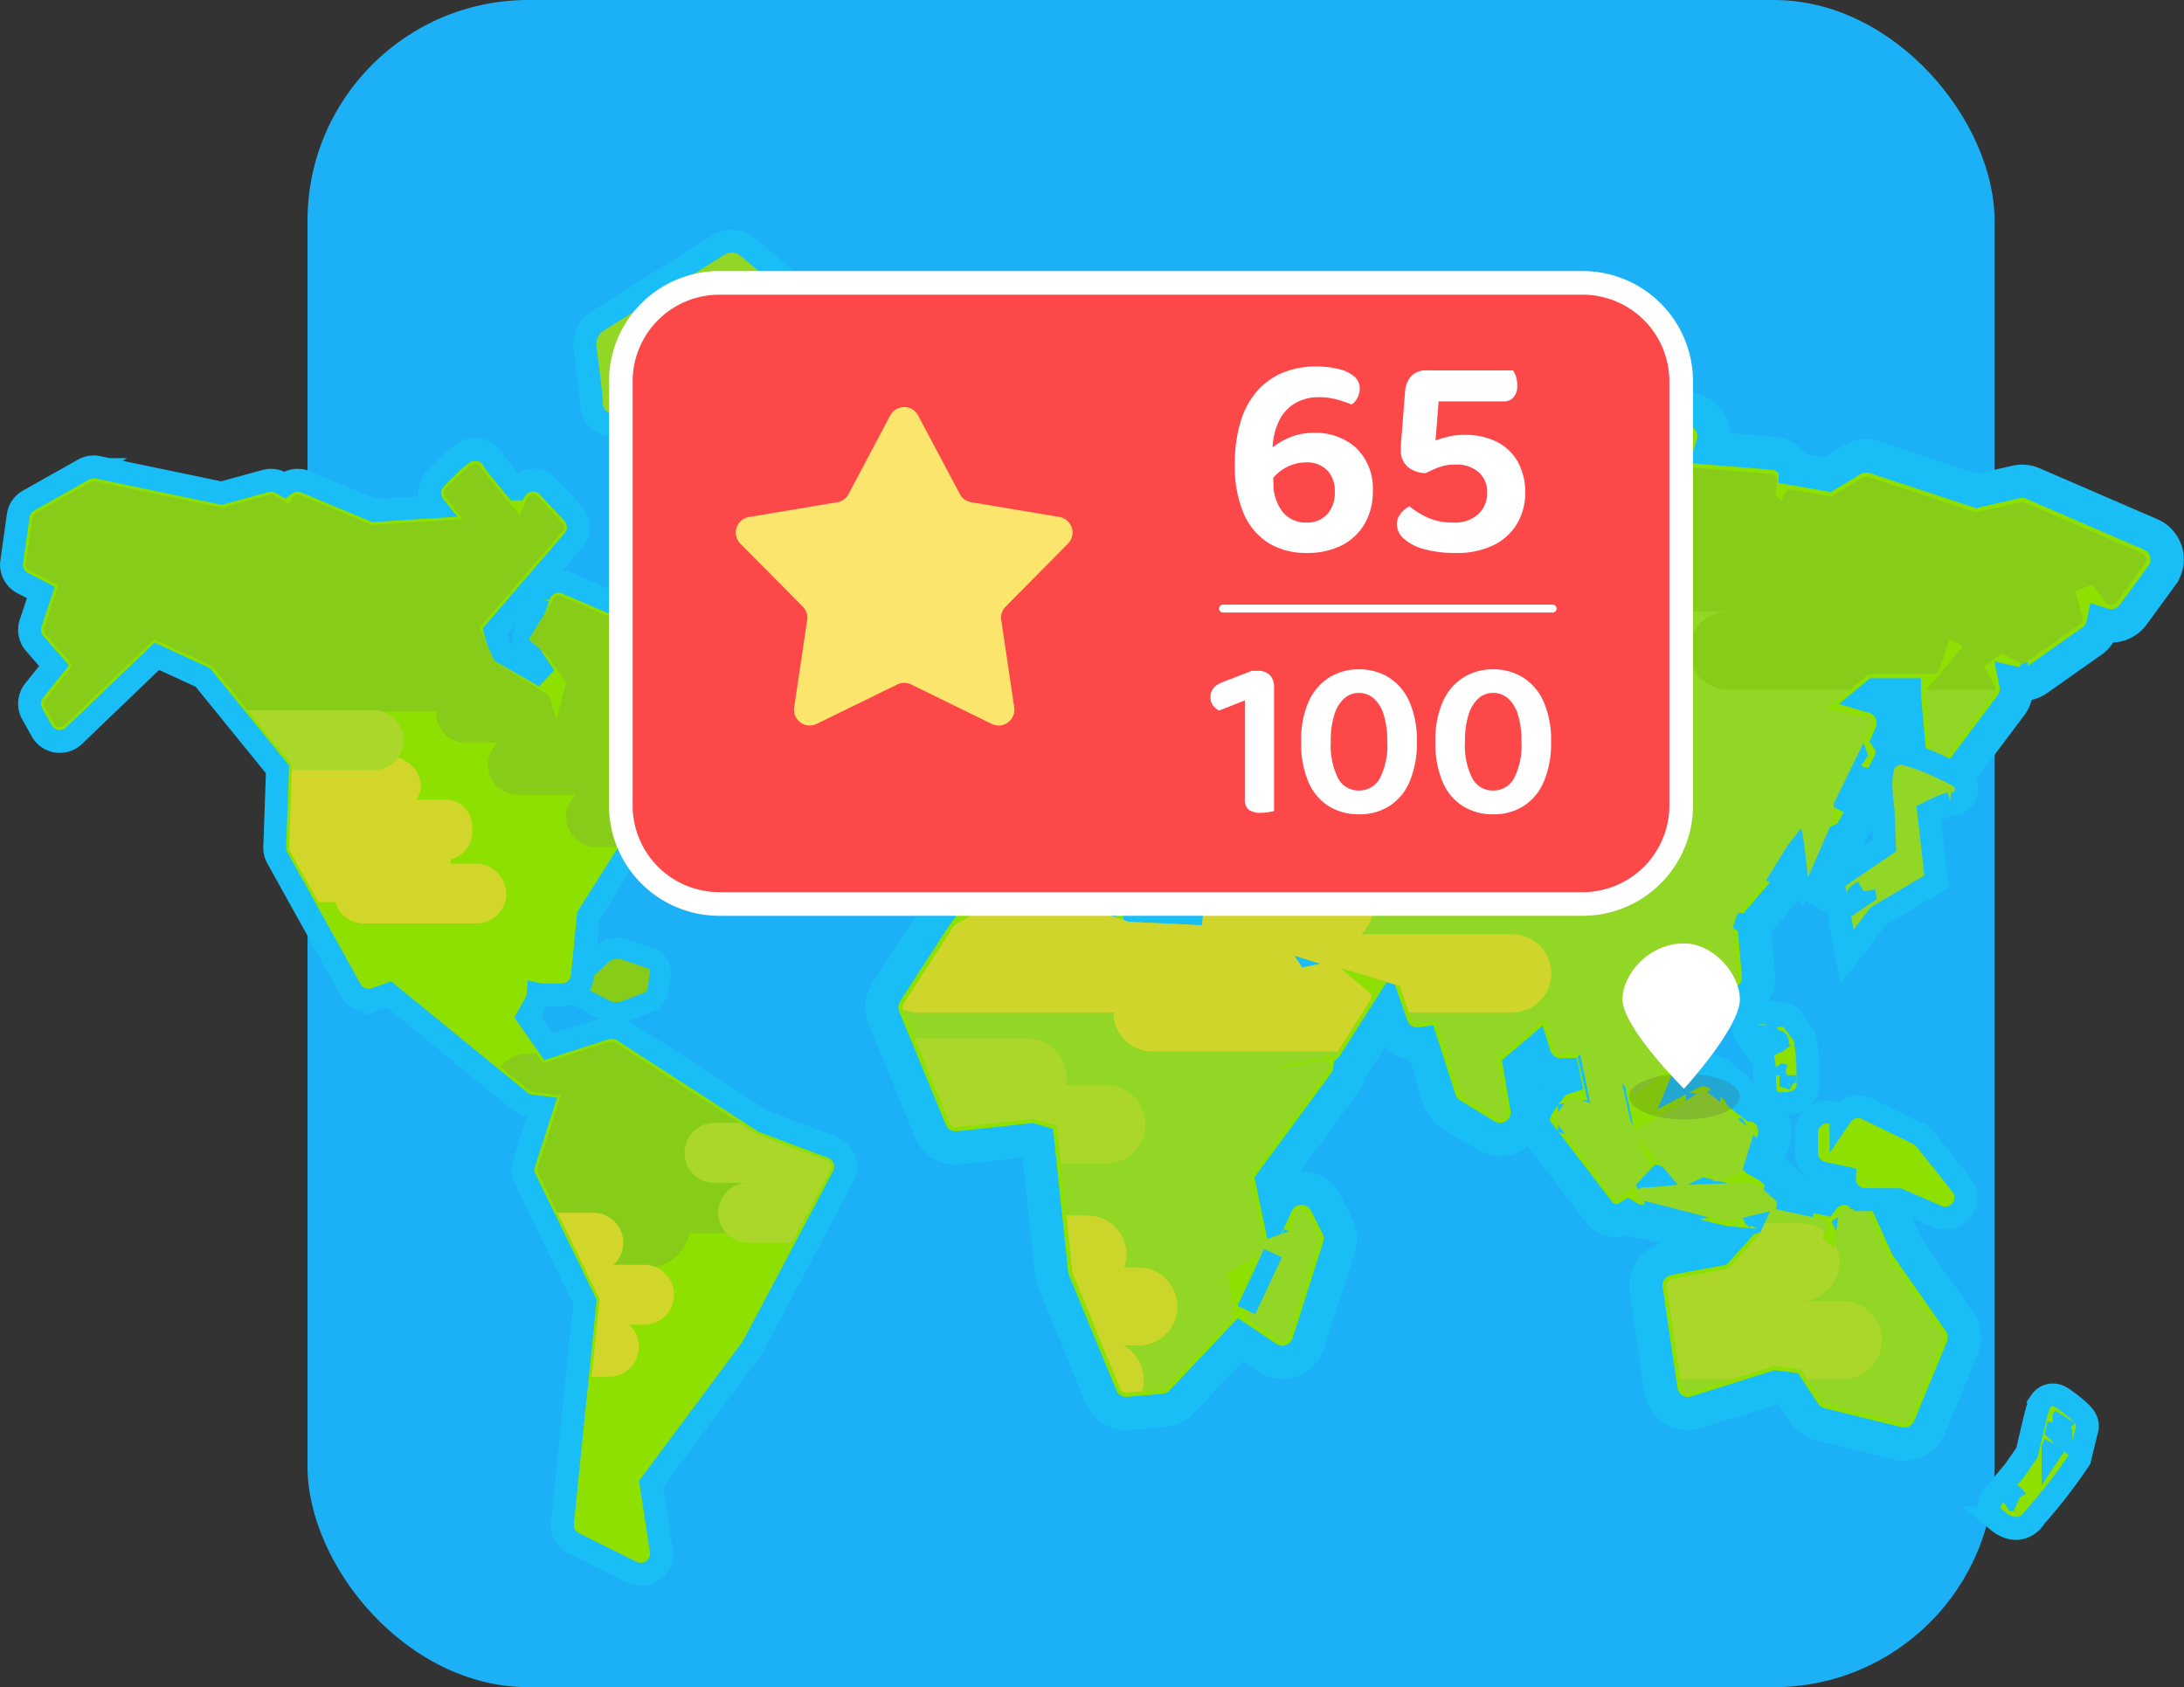
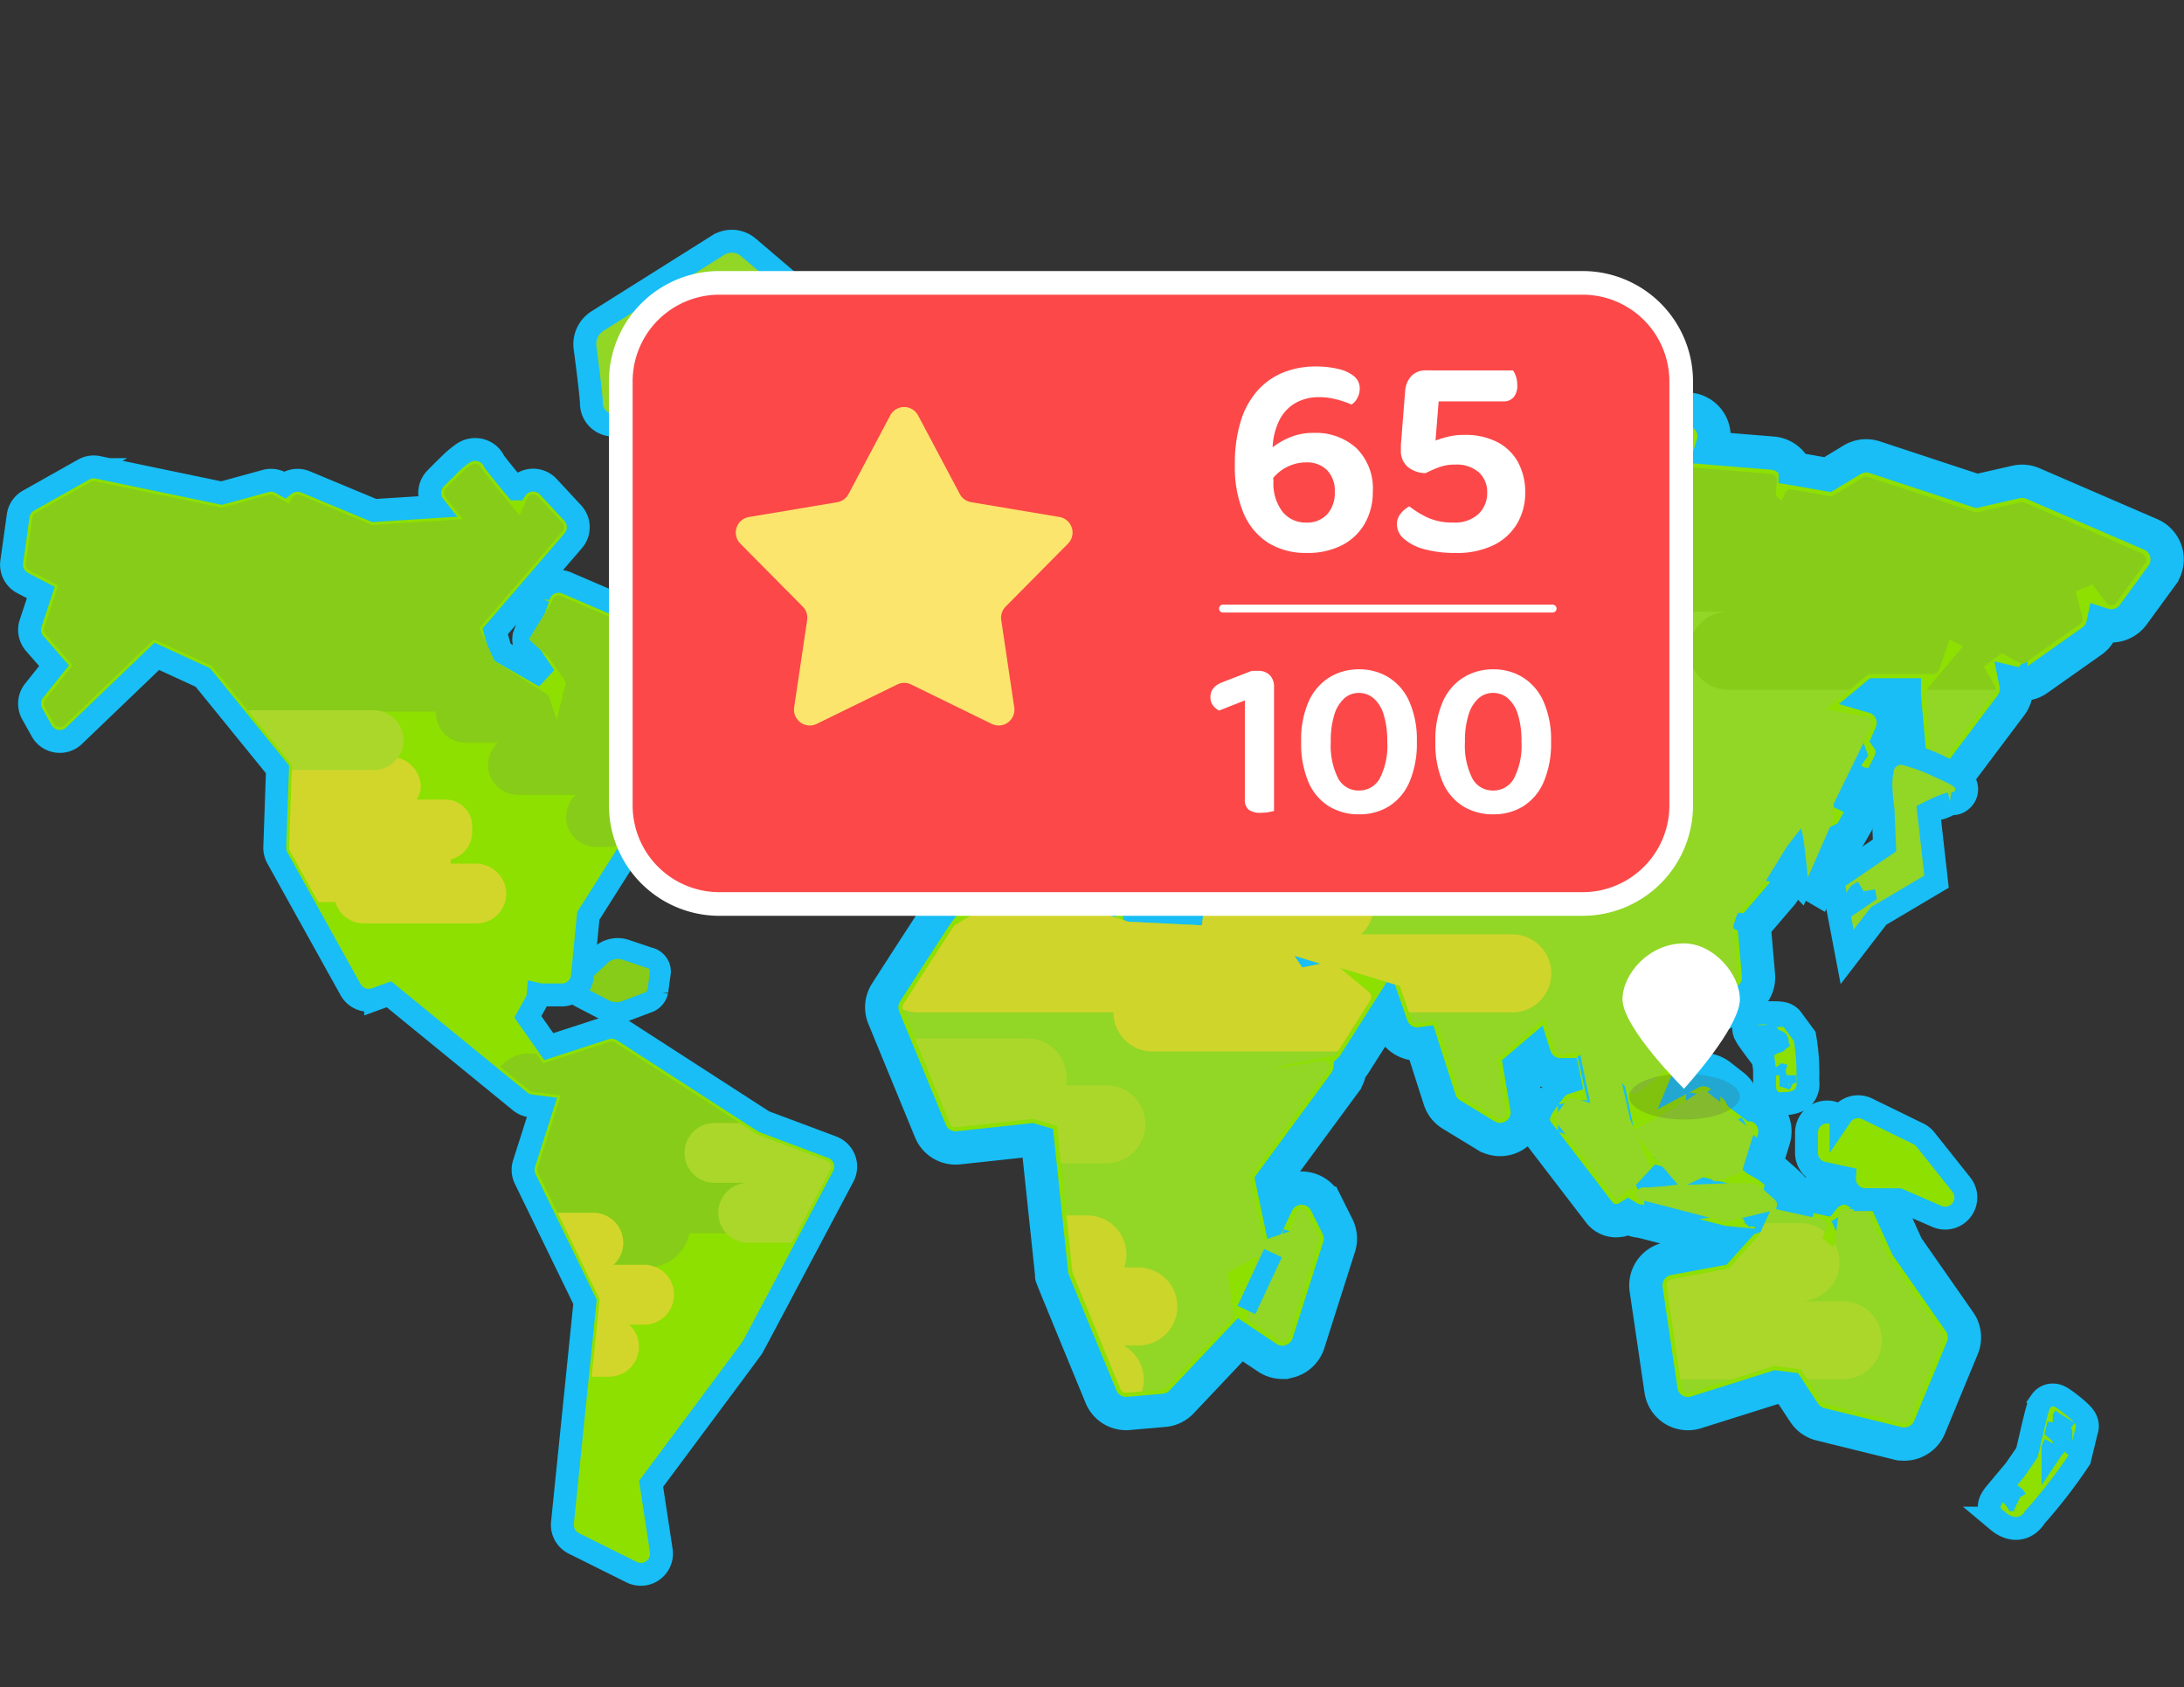
<svg xmlns="http://www.w3.org/2000/svg" width="277.034" height="214" viewBox="0 0 277.034 214">
  <rect x="0" y="0" width="277.034" height="214" fill="#333333" stroke="none" />
  <g transform="translate(1.466 -0.212)">
-     <rect width="214" height="214" rx="28" transform="translate(37.54 0.212)" fill="#1cb0f6" />
    <g transform="translate(0 30.808)">
      <path d="M550.075,237.128a3.452,3.452,0,0,1-1.384,2.1l-6.865,4.846a3.45,3.45,0,0,1-2.782.539,3.449,3.449,0,0,1-.624,2.755l-6.592,8.771a3.448,3.448,0,1,1-6.191-1.761l-.738-8.157c-.005-.056-.007-.113-.01-.169H521.3l-.288.239a3.448,3.448,0,0,1,2.2,4.7l-.33.749a2.715,2.715,0,0,1,.459,1.252,2.606,2.606,0,0,1-.04.864,3.28,3.28,0,0,1-.173.573q-.15.37-.328.724-.345.7-1.008,1.921c-.759,1.4-1.816,3.282-3.1,5.539l-.157.275c-.7,1.231-1.441,2.517-2.189,3.813l.156.1a3.435,3.435,0,0,1-.648.751q-.854,1.475-1.71,2.946l-.1.174-2.28-1.331-.193-.2-.739-.16-1.163,1.88-.095.154-.038.058a2.421,2.421,0,0,1-.228.309l-3.455,4.033.538,6.176a3.446,3.446,0,0,1-1.733,3.3l-8.034,4.558.878,1.339a3.446,3.446,0,0,1,.3,3.212,3.448,3.448,0,0,1,3.737.33l1.636,1.278a3.443,3.443,0,0,1,.988,1.231l1.6,1.215a3.449,3.449,0,0,1,2.563,4.387l-1,3.239c.075.043.155.093.242.15a16.628,16.628,0,0,1,1.517,1.246c.41.363.817.729,1.182,1.062a3.434,3.434,0,0,1,.733.951l3.683.812a3.444,3.444,0,0,1,2.684-1.285h2.288a3.449,3.449,0,0,1,3.142,2.028L525.212,316l6.682,9.566a3.448,3.448,0,0,1,.36,3.292l-4.173,10.095a3.47,3.47,0,0,1-3.5,2.107l-.258-.013-.253-.061-9.826-2.424a3.449,3.449,0,0,1-2.054-1.45l-2.021-3.066-1.536-.193-10.165,3.2a3.448,3.448,0,0,1-4.444-2.788l-1.885-12.821a3.447,3.447,0,0,1,2.783-3.892l6.327-1.171.794-.881a2.532,2.532,0,0,1-.349-.058c-.054-.011-.109-.024-.163-.038-.129-.03-.258-.061-.385-.094-.286-.071-.687-.174-1.213-.31l-1.669-.433-1.9-.494-.039-.01q-1.779-.465-3.561-.921-.677-.173-1.356-.338a3.441,3.441,0,0,1-1.571-.505,2.992,2.992,0,0,1-.284.158,2.708,2.708,0,0,1-1.168.284,2.676,2.676,0,0,1-2.2-1.067l-7.8-10.169-.03-.043a2.609,2.609,0,0,1-.364-2.478,4.17,4.17,0,0,1,.345-.792,10.818,10.818,0,0,1,.68-1.046l.178-.241c.265-.358.822-1.068.788-1.023a3.449,3.449,0,0,1,1.725-1.243l-.086-.419-.041,0a3.447,3.447,0,0,1-3.586-2.4l-.049-.156-1.819,1.55.883,5.2a3.448,3.448,0,0,1-5.193,3.524l-4.379-2.666a3.445,3.445,0,0,1-1.489-1.891l-2.278-7.1-.1.014a3.448,3.448,0,0,1-3.723-2.283l-.578-1.66-4.158,6.546a3.491,3.491,0,0,1-.559.674,3.444,3.444,0,0,1-.653,1.677l-9.188,12.478q.3,1.43.6,2.856a3.448,3.448,0,0,1,6.2-.075L453,313.481a3.455,3.455,0,0,1,.2,2.588l-3.9,12.25a3.479,3.479,0,0,1-2.633,2.319l-.321.081h-.332a3.448,3.448,0,0,1-1.913-.579l-3.435-2.289-7.449,7.883a3.448,3.448,0,0,1-2.2,1.067l-.716.063-1.575.138h-.009l-2.1.183-.153.013a2.716,2.716,0,0,1-.278.014,3.447,3.447,0,0,1-3.187-2.133c-.047-.116-.047-.116-.261-.634l-2.777-6.742-.008-.022c-.852-2.069-1.561-3.8-2.083-5.066q-.445-1.086-.886-2.174l-.061-.154c-.3-.76-.143-.345-.183-.729l-1.778-16.825-.764-.228-9.276,1a3.448,3.448,0,0,1-3.559-2.117l-5.922-14.4a3.453,3.453,0,0,1,.286-3.175l.073-.113.2-.317q1.464-2.276,2.931-4.548l.026-.039c.893-1.384,1.64-2.536,2.2-3.386.316-.487.568-.868.748-1.138.1-.15.179-.268.239-.355.04-.057.075-.108.109-.153.056-.078.1-.143.145-.2a3.446,3.446,0,0,1-1.686-3.215l.538-7.539a3.455,3.455,0,0,1,2.373-3.033q.465-.15.933-.3l.045-.014.454-.141-.066-.106a3.449,3.449,0,0,1,1.906-5.109l3.314-1.032,2.429-3.08-.213-2.689a3.444,3.444,0,0,1,.8-2.492c-.024-.079-.045-.158-.064-.238l-1.464-6.322a3.446,3.446,0,0,1,.727-3.007l12.877-18.31.176-.171a2.7,2.7,0,0,1,2.419-.742,3.339,3.339,0,0,1,.936.307,6.847,6.847,0,0,1,.941.567l.181.129c.109.078.423.306.462.335l.06.043,9.72,5.2a3.43,3.43,0,0,1,1.84-.415l4.667.259,11.266-.544,1.014-3.654a3.449,3.449,0,0,1,2.9-2.5l3.231-.4a3.448,3.448,0,0,1,3.639,2.168,3.452,3.452,0,0,1,1.9-1.968l18.6-7.769a3.45,3.45,0,0,1,4.353,1.529l.27.494H497.3a3.448,3.448,0,0,1,3.29,4.483l-.148.472,7.754.633a3.449,3.449,0,0,1,2.853,2l.043.007,4.059.717,3.111-1.885a3.452,3.452,0,0,1,2.868-.326l12.956,4.277,4.987-1.133a3.442,3.442,0,0,1,2.134.2l14.942,6.461a3.447,3.447,0,0,1,1.417,5.2l-3.636,4.982a3.456,3.456,0,0,1-3.854,1.246ZM516.334,266.7l-.492.851a3.448,3.448,0,0,1-2.757.8l-3.446-.507,2.632-1.228-.118.19-.309.5-.938,1.522,0,0-.085.139-.033-.007.9-4.151,2.581.559Zm-4.776,2.437-1.63-1.71a3.449,3.449,0,0,1,3.847-.624l.716.336-1.123,2.389-1.809-.392Zm-5.718,6.273-.722.843.625-1.948Zm5.149,33.672a3.444,3.444,0,0,1,.285,2.449c-.029.113-.054.193-.089.3-.012.039-.009.025,0,.011a2.087,2.087,0,0,0,.051-.21,2.332,2.332,0,0,0-.088-1.211l-2.5.851.569-2.578Zm4.9-51.15,2.434,1.167.8-3.693a2.456,2.456,0,0,1-.882-1.151Zm-3.213,5.024-.638,1a1.834,1.834,0,0,1,1.811-.826Zm-27.2,28.465,2.122,9.336.109.256.016.035.214.46.609.2-1.814-8.794Zm7.548,11.47c.041-.064.086-.138.141-.224a5.019,5.019,0,0,0,.2-.474,1.9,1.9,0,0,1-.852.976Zm6.267-3.605.134-.086a1.8,1.8,0,0,1-.14-.328c-.049,0-.1-.008-.145-.015l-.028.289.18.14Zm3.7,3.3.562.428.068-.405a1.88,1.88,0,0,1-.173-.238Zm-.871,1.989-.23.744,0,0a1.832,1.832,0,0,1,1.07-1.052l-.1.036C502.621,304.4,502.374,304.49,502.126,304.578Zm-8.206,3.413-.6.644a1.834,1.834,0,0,1-.236,1.861,1.759,1.759,0,0,1-.912.605.849.849,0,0,1-.188.034,1.621,1.621,0,0,1,.178.007l.055,0,1.66-.1c.954-.076,1.734-.161,2.641-.293l4.706-.684-.2-.235-1.437-.374-1.9-.494-.038-.01Q495.788,308.467,493.92,307.991Zm11.162,2.609c.186,0,.339,0,.455.009l.11.005a1.86,1.86,0,0,1-1.021-.394c.031.02.206.166.457.38Zm.916.8c.244.218.482.432.7.633a1.837,1.837,0,0,1-.518-1.9c-.013.039-.03.088-.046.14a3.215,3.215,0,0,0-.089.355A2.941,2.941,0,0,0,506,311.4Zm12.942,2.488.02-.133a1.813,1.813,0,0,1-.459-.268,1.9,1.9,0,0,1-.166.119l.128.281ZM510.088,313l.113-.241-.033.061a2.587,2.587,0,0,1-.318.452Zm-7.8-2.843-.48.113c.057-.006.186-.018.47-.041a1.786,1.786,0,0,1,.5.047l-.036-.007C502.588,310.231,502.439,310.2,502.289,310.156ZM482.54,288.841l.178.418-.132-.422Zm6.295,17.613-.311.353a1.868,1.868,0,0,1,.348-.305Zm-5.158-6.72-.12-.158a1.806,1.806,0,0,1-.429.145,2.345,2.345,0,0,1,0,.248l.3.1C483.509,299.953,483.593,299.842,483.677,299.734Zm-35.736,15.441.334.667a1.828,1.828,0,0,1-.108-1.375Zm-41.514-50.813v-.013l-.2,0Zm22.657-44.452-.009-.006-.2.367.025.025Zm-.181.385.254.26a2.694,2.694,0,0,1-.579.434Zm-.325.694c-.039.02-.076.04-.115.059l-.532,1,.045.024.078.038Zm35.411-1.047.035-.125,0-.008c-.014.035-.026.069-.041.1ZM420.334,270.95l.854-.268,1.482.507a3.44,3.44,0,0,1-.1.926l-.256,1.049-.256.148c-.1.056-.2.106-.3.153l-2.113-.515Zm2.8.4,1.47.5-1.283.742A3.437,3.437,0,0,1,423.13,271.347Zm3.466,1.182.353.12-.726-.138Zm.807.039,2.861.14.575,1.6a3.5,3.5,0,0,1-.721.174l-1.226.16A3.452,3.452,0,0,1,427.4,272.568Zm5.718.279.256.013.968,1.165-1.507,1.28Zm-9.762-5.7.058-1.068.465-.982,1.97,2.315-2.493-.265Zm-1.188.006,1.046-.6a1.834,1.834,0,0,0-.809.968l.43-1.2a1.833,1.833,0,0,0,.44,1.925Zm-.972-18.742,1.843-1.532.459.552-2.032,1.689Zm1.534-2.6.35-.134-.65.362Zm2.29-1.735,1.74-1.318-.772,3.275Zm-1.409-4.134c.015-.116.035-.23.06-.344l2.574.589-2.639-.076Zm3.275-1.425,1.332,1.252.009.021-1.148,1.222-1.925-1.809Zm-3.506,3.377.738-.842a1.831,1.831,0,0,0-.325,1.883Zm-9.94,25.058a3.47,3.47,0,0,1,.764.039l2.543.414.14.746-2.526.474-.488-2.594,2.2,1.467L414.392,270A3.445,3.445,0,0,1,413.443,266.947Zm4.007.567,2.328.379a3.439,3.439,0,0,1,.913.283l-1.123,2.389-1.435.449-1.172,0a3.438,3.438,0,0,1,.019-1.472Zm2.33-.662.507.118-1.888,1.848-.306-.314Zm29.609,11.162-.015-.021-.053.035-1.674.341.138.68-.609.405-.777,2.524,3.441,1.058.776-2.524.438-2.6a3.44,3.44,0,0,0-1.26.022Z" transform="translate(-284.793 -188.505)" fill="#8ee000" />
      <path d="M516.334,266.7c.748-1.3,1.486-2.582,2.189-3.813l.157-.275c1.286-2.257,2.343-4.141,3.1-5.539q.662-1.218,1.008-1.921.178-.355.328-.724a3.28,3.28,0,0,0,.173-.573,2.606,2.606,0,0,0,.04-.864,2.715,2.715,0,0,0-.459-1.252l.33-.749a3.448,3.448,0,0,0-2.2-4.7l.288-.239h3.594c0,.056,0,.113.01.169l.738,8.157a3.448,3.448,0,1,0,6.191,1.761l6.592-8.771a3.449,3.449,0,0,0,.624-2.755,3.45,3.45,0,0,0,2.782-.539l6.865-4.846a3.452,3.452,0,0,0,1.384-2.1,3.456,3.456,0,0,0,3.854-1.246l3.636-4.982a3.447,3.447,0,0,0-1.417-5.2l-14.942-6.461a3.442,3.442,0,0,0-2.134-.2l-4.987,1.133L521.129,215.9a3.452,3.452,0,0,0-2.868.326l-3.111,1.885-4.059-.717-.043-.007a3.449,3.449,0,0,0-2.853-2l-7.754-.633.148-.472a3.448,3.448,0,0,0-3.29-4.483h-3.434l-.27-.494a3.45,3.45,0,0,0-4.353-1.529l-18.6,7.769a3.452,3.452,0,0,0-1.9,1.968,3.448,3.448,0,0,0-3.639-2.168l-3.231.4a3.449,3.449,0,0,0-2.9,2.5l-1.014,3.654-11.266.544-4.667-.259a3.43,3.43,0,0,0-1.84.415l-9.72-5.2-.06-.043c-.039-.029-.353-.258-.462-.335l-.181-.129a6.847,6.847,0,0,0-.941-.567,3.339,3.339,0,0,0-.936-.307,2.7,2.7,0,0,0-2.419.742l-.176.171-12.877,18.31a3.446,3.446,0,0,0-.727,3.007l1.464,6.322c.019.08.04.159.064.238a3.444,3.444,0,0,0-.8,2.492l.213,2.689-2.429,3.08-3.314,1.032a3.449,3.449,0,0,0-1.906,5.109l.066.106-.454.141-.045.014q-.467.146-.933.3a3.455,3.455,0,0,0-2.373,3.033l-.538,7.539a3.446,3.446,0,0,0,1.686,3.215c-.041.054-.089.119-.145.2-.034.045-.069.1-.109.153-.06.088-.14.205-.239.355-.18.27-.432.652-.748,1.138-.555.851-1.3,2-2.2,3.386l-.026.039q-1.467,2.272-2.931,4.548l-.2.317-.073.113a3.453,3.453,0,0,0-.286,3.175l5.922,14.4a3.448,3.448,0,0,0,3.559,2.117l9.276-1,.764.228,1.778,16.825c.04.384-.114-.031.183.729l.061.154q.441,1.088.886,2.174c.522,1.271,1.231,3,2.083,5.066l.008.022,2.777,6.742c.214.518.214.518.261.634a3.447,3.447,0,0,0,3.187,2.133,2.716,2.716,0,0,0,.278-.014l.153-.013,2.1-.183h.009l1.575-.138.716-.063a3.448,3.448,0,0,0,2.2-1.067l7.449-7.883,3.435,2.289a3.448,3.448,0,0,0,1.913.579h.332l.321-.081a3.479,3.479,0,0,0,2.633-2.319l3.9-12.25a3.455,3.455,0,0,0-.2-2.588l-1.481-2.963a3.448,3.448,0,0,0-6.2.075q-.3-1.428-.6-2.856l9.188-12.478a3.444,3.444,0,0,0,.653-1.677,3.491,3.491,0,0,0,.559-.674l4.158-6.546.578,1.66a3.448,3.448,0,0,0,3.723,2.283l.1-.014,2.278,7.1a3.445,3.445,0,0,0,1.489,1.891l4.379,2.666a3.448,3.448,0,0,0,5.193-3.524l-.883-5.2,1.819-1.55.049.156a3.447,3.447,0,0,0,3.586,2.4l.041,0,.086.419a3.449,3.449,0,0,0-1.725,1.243c.034-.045-.523.665-.788,1.023l-.178.241a10.818,10.818,0,0,0-.68,1.046,4.17,4.17,0,0,0-.345.792,2.609,2.609,0,0,0,.364,2.478l.03.043,7.8,10.169a2.676,2.676,0,0,0,2.2,1.067,2.708,2.708,0,0,0,1.168-.284,2.992,2.992,0,0,0,.284-.158,3.441,3.441,0,0,0,1.571.505q.679.165,1.356.338,1.783.456,3.561.921l.039.01,1.9.494,1.669.433c.527.136.927.239,1.213.31.128.033.256.064.385.094.054.014.109.026.163.038a2.532,2.532,0,0,0,.349.058l-.794.881-6.327,1.171a3.447,3.447,0,0,0-2.783,3.892l1.885,12.821a3.448,3.448,0,0,0,4.444,2.788l10.165-3.2,1.536.193,2.021,3.066a3.449,3.449,0,0,0,2.054,1.45l9.826,2.424.253.061.258.013a3.47,3.47,0,0,0,3.5-2.107l4.173-10.095a3.448,3.448,0,0,0-.36-3.292L525.212,316l-2.425-5.361a3.449,3.449,0,0,0-3.142-2.028h-2.288a3.444,3.444,0,0,0-2.684,1.285l-3.683-.812m5.345-42.382.156.1a3.435,3.435,0,0,1-.648.751m.492-.851-.492.851m.492-.851-2.068-1.322-2.581-.559-.9,4.151.033.007m5.024-1.426q-.854,1.475-1.71,2.946l-.1.174-2.28-1.331-.193-.2m4.284-1.586a3.448,3.448,0,0,1-2.757.8l-3.446-.507,2.632-1.228-.118.19-.309.5-.938,1.522,0,0-.085.139m.739.16-.739-.16m.739.16,1.809.392,1.123-2.389-.716-.336a3.449,3.449,0,0,0-3.847.624l1.63,1.71Zm-.739-.16-1.163,1.88-.095.154-.038.058a2.421,2.421,0,0,1-.228.309l-3.455,4.033m0,0,.538,6.176a3.446,3.446,0,0,1-1.733,3.3l-8.034,4.558.878,1.339a3.446,3.446,0,0,1,.3,3.212,3.448,3.448,0,0,1,3.737.33l1.636,1.278a3.443,3.443,0,0,1,.988,1.231l1.6,1.215a3.449,3.449,0,0,1,2.563,4.387l-1,3.239c.075.043.155.093.242.15a16.628,16.628,0,0,1,1.517,1.246c.41.363.817.729,1.182,1.062a3.434,3.434,0,0,1,.733.951m-5.149-33.672-.722.843.625-1.948Zm5.149,33.672a3.444,3.444,0,0,1,.285,2.449c-.029.113-.054.193-.089.3-.012.039-.009.025,0,.011a2.087,2.087,0,0,0,.051-.21,2.332,2.332,0,0,0-.088-1.211l-2.5.851.569-2.578ZM428.9,220.294l-.025-.025.2-.367.009.006Zm0,0,.254.26a2.694,2.694,0,0,1-.579.434m.325-.694-.325.694m0,0c-.039.02-.076.04-.115.059l-.532,1,.045.024.078.038Zm87.317,36.946,2.434,1.167.8-3.693a2.456,2.456,0,0,1-.882-1.151Zm-3.213,5.024-.638,1a1.834,1.834,0,0,1,1.811-.826Zm-27.2,28.465,2.122,9.336.109.256.016.035.214.46.609.2-1.814-8.794Zm7.548,11.47c.041-.064.086-.138.141-.224a5.019,5.019,0,0,0,.2-.474,1.9,1.9,0,0,1-.852.976Zm6.267-3.605.134-.086a1.8,1.8,0,0,1-.14-.328c-.049,0-.1-.008-.145-.015l-.028.289.18.14Zm3.7,3.3.562.428.068-.405a1.88,1.88,0,0,1-.173-.238Zm-.871,1.989-.23.744,0,0a1.832,1.832,0,0,1,1.07-1.052l-.1.036C502.621,304.4,502.374,304.49,502.126,304.578Zm-8.206,3.413-.6.644a1.834,1.834,0,0,1-.236,1.861,1.759,1.759,0,0,1-.912.605.849.849,0,0,1-.188.034,1.621,1.621,0,0,1,.178.007l.055,0,1.66-.1c.954-.076,1.734-.161,2.641-.293l4.706-.684-.2-.235-1.437-.374-1.9-.494-.038-.01Q495.788,308.467,493.92,307.991Zm11.162,2.609c.186,0,.339,0,.455.009l.11.005a1.86,1.86,0,0,1-1.021-.394c.031.02.206.166.457.38Zm.916.8c.244.218.482.432.7.633a1.837,1.837,0,0,1-.518-1.9c-.013.039-.03.088-.046.14a3.215,3.215,0,0,0-.089.355A2.941,2.941,0,0,0,506,311.4Zm12.942,2.488.02-.133a1.813,1.813,0,0,1-.459-.268,1.9,1.9,0,0,1-.166.119l.128.281ZM510.088,313l.113-.241-.033.061a2.587,2.587,0,0,1-.318.452Zm-7.8-2.843-.48.113c.057-.006.186-.018.47-.041a1.786,1.786,0,0,1,.5.047l-.036-.007C502.588,310.231,502.439,310.2,502.289,310.156ZM482.54,288.841l.178.418-.132-.422Zm6.295,17.613-.311.353a1.868,1.868,0,0,1,.348-.305Zm-5.158-6.72-.12-.158a1.806,1.806,0,0,1-.429.145,2.345,2.345,0,0,1,0,.248l.3.1C483.509,299.953,483.593,299.842,483.677,299.734Zm-35.736,15.441.334.667a1.828,1.828,0,0,1-.108-1.375Zm-41.514-50.813v-.013l-.2,0Zm57.561-44.42.035-.125,0-.008c-.014.035-.026.069-.041.1ZM420.334,270.95l.854-.268,1.482.507a3.44,3.44,0,0,1-.1.926l-.256,1.049-.256.148c-.1.056-.2.106-.3.153l-2.113-.515Zm2.8.4,1.47.5-1.283.742A3.437,3.437,0,0,1,423.13,271.347Zm3.466,1.182.353.12-.726-.138Zm.807.039,2.861.14.575,1.6a3.5,3.5,0,0,1-.721.174l-1.226.16A3.452,3.452,0,0,1,427.4,272.568Zm5.718.279.256.013.968,1.165-1.507,1.28Zm-9.762-5.7.058-1.068.465-.982,1.97,2.315-2.493-.265Zm-1.188.006,1.046-.6a1.834,1.834,0,0,0-.809.968l.43-1.2a1.833,1.833,0,0,0,.44,1.925Zm-.972-18.742,1.843-1.532.459.552-2.032,1.689Zm1.534-2.6.35-.134-.65.362Zm2.29-1.735,1.74-1.318-.772,3.275Zm-1.409-4.134c.015-.116.035-.23.06-.344l2.574.589-2.639-.076Zm3.275-1.425,1.332,1.252.009.021-1.148,1.222-1.925-1.809Zm-3.506,3.377.738-.842a1.831,1.831,0,0,0-.325,1.883Zm-9.94,25.058a3.47,3.47,0,0,1,.764.039l2.543.414.14.746-2.526.474-.488-2.594,2.2,1.467L414.392,270A3.445,3.445,0,0,1,413.443,266.947Zm4.007.567,2.328.379a3.439,3.439,0,0,1,.913.283l-1.123,2.389-1.435.449-1.172,0a3.438,3.438,0,0,1,.019-1.472Zm2.33-.662.507.118-1.888,1.848-.306-.314Zm29.609,11.162-.015-.021-.053.035-1.674.341.138.68-.609.405-.777,2.524,3.441,1.058.776-2.524.438-2.6a3.44,3.44,0,0,0-1.26.022Z" transform="translate(-284.793 -188.505)" fill="none" stroke="#18bef5" stroke-width="4.222" />
      <path d="M554.571,227.6l-14.942-6.462a.818.818,0,0,0-.5-.046l-5.7,1.3-13.651-4.506a.807.807,0,0,0-.672.076l-3.962,2.4-5.037-.889a.808.808,0,0,0-.876.46l-.445.981-.753-.727.161-1.81a.81.81,0,0,0-.738-.877l-11.052-.9,1.14-3.626a.808.808,0,0,0-.771-1.051h-5l-1.022-1.868a.806.806,0,0,0-1.019-.358l-18.6,7.768a.808.808,0,0,0-.492.657l-.169,1.526-4.143.012-.558-1.667a.809.809,0,0,0-.867-.544l-3.23.4a.807.807,0,0,0-.678.585l-1.525,5.5-13.31.643-4.8-.266a.809.809,0,0,0-.847.709l-.058.487-11.8-6.312c-.3-.143-1.621-1.285-1.863-1.051l-12.828,18.241a.808.808,0,0,0-.223.762l1.465,6.322a.806.806,0,0,0,.921.614l2.24-.378.694-.143-.146,1.1a.808.808,0,0,0-.778-.1l-3.1,1.211a.809.809,0,0,0-.51.816l.294,3.721-3.575,4.535-4.1,1.275a.807.807,0,0,0-.445,1.2l2.5,4.029-3.394-.146c-.1,0-1.906.579-1.906.579a.81.81,0,0,0-.55.709l-.538,7.538a.807.807,0,0,0,.772.864l6.295.265-6.006,3.626c-.105.064-6.455,9.943-6.455,9.943a.809.809,0,0,0-.066.742l5.923,14.4a.8.8,0,0,0,.833.5l9.8-1.058,2.962.877,1.963,18.579c.009.078,6.074,14.793,6.074,14.793a.805.805,0,0,0,.746.5c.024,0,4.6-.4,4.6-.4a.808.808,0,0,0,.517-.25l8.3-8.786a.81.81,0,0,0,.211-.673l-.762-5.149,3.784-2.108-1.252,7.51a.807.807,0,0,0,.349.806l3.634,2.423a.8.8,0,0,0,.448.135c.507-.129.693-.32.769-.562l3.9-12.25a.809.809,0,0,0-.046-.607l-1.481-2.962a.808.808,0,0,0-1.5.13l-.662,2.214-3.4,1.157c-.021.006-1.709-8.078-1.709-8.078l9.887-13.429a.807.807,0,0,0-.8-1.273c-2.307.424-4.874.861-5.738.961-.151-.3,7.1-1.524,7.1-1.524a.81.81,0,0,0,.545-.364l4.253-6.7a.808.808,0,0,0-.165-1.053l-3.661-3.052c-.055-.046,7.573,2.272,7.573,2.272l1.46,4.191a.808.808,0,0,0,.871.535l2.29-.31,2.955,9.207a.806.806,0,0,0,.349.444l4.378,2.664a.808.808,0,0,0,1.216-.826l-1.135-6.682,5.992-5.1,1.248,3.953a.809.809,0,0,0,.841.562l2.38-.206,1.326,6.423-2.049-.655a.807.807,0,0,0-.9.291c-.205.28-1.8,2.21-1.6,2.494l7.783,10.142c.143.2,1.313-1.27,1.559-1.257a.8.8,0,0,0,.649-.27l1.885-2.132a.8.8,0,0,0,.138-.851l-1.475-3.47,5.1,6.033c-1.5.219-2.943.315-3.783.372-.73-.054-1.1.037-1.352.36a.808.808,0,0,0,.693,1.3c.216-.015,10.4,2.694,10.578,2.694.064,0,5.587-1.338,5.587-1.338-.054.061-1.315,2.915-1.315,2.915l-3.942,4.372-7.208,1.335a.808.808,0,0,0-.653.912l1.885,12.819a.808.808,0,0,0,1.042.653l10.712-3.372,3.315.413,2.691,4.083a.809.809,0,0,0,.482.34l9.827,2.423a.862.862,0,0,0,.939-.475l4.173-10.1a.811.811,0,0,0-.084-.771l-6.823-9.766-2.527-5.585a.81.81,0,0,0-.737-.475h-2.288a.808.808,0,0,0-.8.692l-.623,4.256-1.466-1.235.567-1.3a.808.808,0,0,0-.567-1.112l-5.823-1.283c-.04-.119.035-.246.071-.389a.811.811,0,0,0-.239-.8c-.323-.294-1.951-1.774-2.384-2.061-.308-.206-8.395.145-8.764.168l2.916-1.38a.807.807,0,0,0,.8.941c.094,0,2.847-1,2.847-1a.8.8,0,0,0,.49-.518l1.412-4.572a.808.808,0,0,0-.993-1.014l-2.953-2.245a.808.808,0,0,0-.306-.713l-1.636-1.278a.81.81,0,0,0-.932-.044l-3.038,1.944-4.673,2.544a.809.809,0,0,0-.408.56c-.012.069-.722-1.469-.722-1.469l-1.054-4.635,1,1.029a.808.808,0,0,0,1.078.074l3.954-3.1a.809.809,0,0,0,.178-1.079l-3.421-5.214.876-.866,1.365,1.095a.806.806,0,0,0,.9.073l8.337-4.73a.808.808,0,0,0,.406-.772l-.637-7.28,4.178-4.876c.026-.033,2.732-4.424,2.732-4.424l1.729-2.234c.32.046.9,6.191.9,6.191l3.282-7.479v-1.879l4.854-9.911a.808.808,0,0,0-.6-1.121l-5.206-.944,5.355-4.453H528a.81.81,0,0,0,.763-.542l1.345-3.857,1.69.886-4.611,5.494a.806.806,0,0,0-.187.592l.737,8.156a.808.808,0,0,0,1.45.413l6.594-8.773a.811.811,0,0,0,.055-.887l-1.4-2.443,2.3-1.689,2.18,1.2a.807.807,0,0,0,.856-.048l6.866-4.846a.807.807,0,0,0,.313-.871l-.888-3.281,2.154-.874,1.755,2.3a.808.808,0,0,0,1.295-.014l3.635-4.981a.812.812,0,0,0,.126-.688ZM419.8,270.2a.809.809,0,0,0,.747-.031l3.794-2.189a.807.807,0,0,0,.356-.428l.432-1.2a.808.808,0,0,0-.2-.848l-1.915-1.884,2.918.311-.361,6.637a.809.809,0,0,0,.911.846l3.1-.4a.834.834,0,0,0,.169-.041.81.81,0,0,0,.749.719l5.079.345-.313,2.717-9.366-.457-6.443-2.2.357-1.461A.8.8,0,0,0,419.8,270.2Zm6.112-28.269a.806.806,0,0,0,.144-.829l-1.093-2.76,1.155-1.228-.064,2.212a.811.811,0,0,0,.064.539L428.158,244l-4.331,3.281-2.558.978-.458-.552a.794.794,0,0,0,.149-.133l4.947-5.645Zm-12.23,23.238,2.526-.475-.36,1.868a.806.806,0,0,0,.793.961h0l2.339-.007a.808.808,0,0,0,.8-.808V265.8l.307.314-.734,3.172a.216.216,0,1,1-.2.357l-5.57-.907a.812.812,0,0,0-.547.106l-3.046,1.836Zm34.3,14.932-1-1.5,3.441,1.06a.809.809,0,0,0-.3.005Z" transform="translate(-284.263 -187.975)" fill="#92d626" />
      <path d="M487.194,291.89h4.54a4.932,4.932,0,0,1,3.114,1.1l-.35.8,1.466,1.235.09-.612a4.954,4.954,0,0,1-4.319,7.377h5.281a4.951,4.951,0,1,1,0,9.9h-4.433l-.851-1.291-3.315-.413L483,311.7h-6.49l-1.736-11.8a.808.808,0,0,1,.653-.912l7.208-1.335,3.942-4.372s.3-.679.614-1.383Z" transform="translate(-264.822 -167.334)" fill="#abd72a" />
      <path d="M414.568,230.818l8.92-12.684c.241-.235,1.559.908,1.863,1.051l11.8,6.312.058-.485a.809.809,0,0,1,.847-.711l4.8.266,13.31-.643,1.525-5.494a.805.805,0,0,1,.678-.585l3.23-.4a.809.809,0,0,1,.867.544l.558,1.667,4.143-.013.169-1.526a.808.808,0,0,1,.492-.657l18.6-7.768a.807.807,0,0,1,1.02.358l1.022,1.869h5a.806.806,0,0,1,.771,1.05l-1.14,3.626,11.052.9a.808.808,0,0,1,.738.877l-.161,1.81.753.727.445-.981a.808.808,0,0,1,.876-.46l5.037.889,3.962-2.4a.807.807,0,0,1,.672-.076l13.651,4.506,5.706-1.3a.8.8,0,0,1,.5.046l14.942,6.462.459.528a.814.814,0,0,1-.126.689l-3.635,4.981a.808.808,0,0,1-1.295.014l-1.754-2.3-2.155.874.888,3.281a.806.806,0,0,1-.314.871l-6.865,4.846a.8.8,0,0,1-.855.048l-2.18-1.2-2.3,1.689,1.4,2.443a.817.817,0,0,1,.1.5h-8.754l.005-.006,4.611-5.493-1.69-.886-1.345,3.857a.81.81,0,0,1-.763.542h-8.188l-2.389,1.986H498.637a4.951,4.951,0,0,1,0-9.9H471.906a4.951,4.951,0,0,1-2.973-8.913H448.05a3.549,3.549,0,0,1,1.94,3.53c.374,2.006-1.416,3.7-4,4.338.084.135-.055.423,0,.62h4.8c3.1.074,5.6,2.009,5.6,4.338,0,2.4-2.5,4.338-5.6,4.338h-20.8c-2.836,0-4.979-1.318-5.6-3.1h-1.451l-.125-.254a.811.811,0,0,1-.064-.539l.064-2.212-1.155,1.228.7,1.776H411.6c-.159,0-.318-.006-.475-.018l-.685-2.962a.81.81,0,0,1,.223-.761l3.564-5.066c.235-.163.357-.343.573-.49Z" transform="translate(-280.969 -187.975)" fill="#86cc18" />
      <path d="M407.687,252.93a4.917,4.917,0,0,1,2.5-.675h1.734a4.954,4.954,0,0,1,4.537-6.931h13.864a4.958,4.958,0,0,1-4.836-6.008l2.363-1.79-.537-1.085a4.924,4.924,0,0,1,3.01-1.021H488.09a4.952,4.952,0,0,1,0,9.9H474.226a4.951,4.951,0,0,1,0,9.9h-1.735a4.952,4.952,0,0,1-4.536,6.931H425.364l.256-4.7-2.918-.311,1.915,1.884a.808.808,0,0,1,.2.848l-.432,1.2a.816.816,0,0,1-.357.428l-1.133.652h-3.7l.583-2.518-.306-.314v.907a.807.807,0,0,1-.8.807l-2.339.008h0a.808.808,0,0,1-.793-.961l.36-1.866-2.526.474-2.317,3.464h-.864a4.953,4.953,0,0,1-4.287-7.427l2.987.129-1.2-1.929Zm-9.154,29.693h14.293a4.957,4.957,0,0,1,4.854,5.942h5.05a4.951,4.951,0,1,1,0,9.9h-5.67l-.5-4.768-2.962-.877-9.8,1.058a.8.8,0,0,1-.833-.5Z" transform="translate(-283.951 -181.503)" fill="#abd72a" />
      <path d="M413.9,291.1h2.663a4.955,4.955,0,0,1,4.67,6.6h1.931a4.952,4.952,0,0,1,0,9.9h-2.01a4.96,4.96,0,0,1,2.333,5.822c-1.038.091-2,.174-2.007.174a.805.805,0,0,1-.746-.5s-6.066-14.716-6.074-14.793L413.9,291.1Z" transform="translate(-280.095 -167.532)" fill="#cbd52a" />
      <path d="M404.1,251.253h26.2a4.954,4.954,0,0,1,4.906,5.612h16.877a4.952,4.952,0,0,1,3.369,8.583h19.075a4.951,4.951,0,1,1,0,9.9H461.525l-1.171-3.362s-7.628-2.318-7.573-2.272l3.661,3.053a.8.8,0,0,1,.165,1.052l-4.1,6.463c-.136.011-.274.018-.413.018H428.983a4.951,4.951,0,0,1-4.95-4.952H399.28a4.938,4.938,0,0,1-1.953-.4.806.806,0,0,1,.088-.684s6.35-9.88,6.455-9.944l6.006-3.626-6.295-.265a.809.809,0,0,1-.772-.864l.539-7.538a.807.807,0,0,1,.549-.709l.205-.066Zm15.693,8.5a.8.8,0,0,1,.014.432l-.357,1.461,6.444,2.2,9.366.457.313-2.717-5.079-.345a.81.81,0,0,1-.749-.719.833.833,0,0,1-.169.041l-3.1.4a.807.807,0,0,1-.911-.846l.361-6.637-2.918-.311,1.915,1.884a.808.808,0,0,1,.2.848l-.431,1.2a.816.816,0,0,1-.357.428l-3.794,2.188A.808.808,0,0,1,419.8,259.752Zm-6.118-5.031-3.686,5.51,3.046-1.836a.813.813,0,0,1,.547-.106l5.57.907a.789.789,0,0,1,.214.066.808.808,0,0,1-.016-.423l.736-3.172-.306-.314v.907a.807.807,0,0,1-.8.807l-2.339.007h0a.808.808,0,0,1-.793-.961l.36-1.866-2.526.474Zm34.3,14.932,2.147-.438a.81.81,0,0,1,.3-.005l-3.441-1.06Z" transform="translate(-284.264 -177.53)" fill="#d0d52b" />
      <path d="M486.171,272.091a1.746,1.746,0,0,1,.035.292l-.006-.148-.029-.144Zm-.35,1.475h0l.447.608c.171,0,.323.006.442.013.076,0,.125.009.12.008a1.337,1.337,0,0,1-.275-.08,1.672,1.672,0,0,1-.479-.289,1.827,1.827,0,0,1-.253-.26ZM486.875,275l.263.359-.328-.777c.023.139.045.279.065.419Zm.811,3.536c.027-.017.055-.034.084-.049a.653.653,0,0,1,.124-.054,1.828,1.828,0,0,1-.305.019h-.453A1.809,1.809,0,0,1,487.685,278.539Zm-2.462-.809-.168-1.206-.1-.129-.822-1.092-.056-.078q-.422-.559-.824-1.132-.169-.24-.321-.49c-.056-.093-.108-.189-.155-.285a1.827,1.827,0,0,1-.2-.789h.036A1.558,1.558,0,0,1,483,271.29a1.846,1.846,0,0,1,.537-.439,1.819,1.819,0,0,1,.427-.168,2.3,2.3,0,0,1,.314-.059c.123-.016.269-.029.443-.04.356-.02.715-.032,1.073-.038.419-.006.807,0,1.109.015a4.62,4.62,0,0,1,.533.054,2.053,2.053,0,0,1,.458.125,1.809,1.809,0,0,1,.528.315,1.892,1.892,0,0,1,.379.435l1.521,2.068.071.428a26.522,26.522,0,0,1,.321,5.069l0,.144a2.468,2.468,0,0,1-.009.834c-.251,1.421-1.456,2.053-3.111,2.053h-.453a1.807,1.807,0,0,1-1.333-.573,1.849,1.849,0,0,1-.353-.52,2.271,2.271,0,0,1-.164-.518,3.772,3.772,0,0,1-.061-.692Zm31.663,54.3a1.774,1.774,0,0,1,.232.3h.014a.611.611,0,0,1,.206.039,1.182,1.182,0,0,1-.215-.154l-.228-.191,0,0Zm5.924-8.121v0a1.377,1.377,0,0,1-.179-.353,1.742,1.742,0,0,1-.094-.817l-.184.759c.163.138.3.263.4.362Zm.429-1.963.029-.036.054-.085C523.3,321.861,523.269,321.9,523.24,321.941Zm-1.419,3.749-.075.314.251-.577-.176.264Zm-4.837,2.863,1.521-2.2c.037-.145.085-.348.149-.618.052-.221.379-1.629.48-2.063l.034-.143c.623-2.641.782-3.247,1.145-3.737a1.77,1.77,0,0,1,1.526-.757,1.874,1.874,0,0,1,.576.1,2.284,2.284,0,0,1,.393.178c.14.078.294.176.469.3q.526.368,1.025.772c.389.315.739.619,1,.877a4.11,4.11,0,0,1,.455.515,2.155,2.155,0,0,1,.3.555,1.826,1.826,0,0,1,0,1.3l-.858,3.543-.176.266a65.19,65.19,0,0,1-5.12,6.659l-.266.3c0,.009-.024.035-.055.08a3.928,3.928,0,0,1-.587.706c-1.16,1.088-2.752,1.028-4.207-.193l-.405-.34a1.749,1.749,0,0,1-.639-1.646,1.92,1.92,0,0,1,.141-.523,2.838,2.838,0,0,1,.233-.437,6.452,6.452,0,0,1,.5-.668ZM495.366,291.48l-2.748-.59a2.623,2.623,0,0,1-2.073-2.564v-2.563a2.624,2.624,0,0,1,3.544-2.456l.838.314a2.623,2.623,0,0,1,3.321-.883l6.492,3.17a2.626,2.626,0,0,1,.9.724l4.547,5.714a2.623,2.623,0,0,1-3.1,4.039l-4.86-2.112-4.256-.017a2.623,2.623,0,0,1-2.041-.991h0A2.625,2.625,0,0,1,495.366,291.48Z" transform="translate(-262.863 -172.69)" fill="#8ee000" stroke="#18bef5" stroke-width="2.903" />
      <path d="M403.924,230.64a2.456,2.456,0,0,1-.422.3l-3.488,1.938a2.456,2.456,0,0,1-3.047-.534l-3.635-4.172a2.462,2.462,0,0,1-.457-2.456l1.077-2.962a2.457,2.457,0,0,1,2.833-1.561l2.709.59.759-1.155a2.458,2.458,0,0,1,3.884-.29l3.377,3.77a2.459,2.459,0,0,1-.181,3.464l-1.707,1.542-.006,0Q404.775,229.883,403.924,230.64Zm3.6,14.085-1.228-1.213a2.457,2.457,0,0,1-.731-1.749V237.9a2.458,2.458,0,0,1,1.791-2.365l3.5-.988a2.46,2.46,0,0,1,3.124,2.308c.014.6.029,1.292.04,1.983.01.63.016,1.166.016,1.587.179.168.413.38.683.615q.927.8,1.9,1.559a2.458,2.458,0,0,1,.859,2.608l-1.082,3.853a2.461,2.461,0,0,1-1.768,1.719l-5.378,1.352a2.458,2.458,0,0,1-2.965-3.056l1.237-4.352Z" transform="translate(-285.407 -185.493)" fill="#86cc18" stroke="#18bef5" stroke-width="2.639" />
      <path d="M405.725,239.939l-.328,3.306a2.456,2.456,0,0,1-1.307,1.935l-2.678,1.4a2.452,2.452,0,0,1-2.577-.184l-2.895-2.085a2.458,2.458,0,0,1-.508-3.5l3.051-3.949a2.46,2.46,0,0,1,2.983-.724l2.851,1.328A2.456,2.456,0,0,1,405.725,239.939Z" transform="translate(-284.858 -181.38)" fill="#86cc18" stroke="#18bef5" stroke-width="2.639" />
      <path d="M374.963,267.029l-.336,2.452a1.934,1.934,0,0,1-1.344,1.436l-2.752,1.038a3.36,3.36,0,0,1-2.648-.136l-2.975-1.547a1.84,1.84,0,0,1-1.022-1.217,1.474,1.474,0,0,1,.5-1.377l3.136-2.928a3.189,3.189,0,0,1,3.065-.538l2.93.986A1.817,1.817,0,0,1,374.963,267.029Z" transform="translate(-292.651 -174.322)" fill="#86cc18" stroke="#18bef5" stroke-width="2.639" />
      <path d="M527.3,274.8l-.578.344-.2.256-.153.368.986-.671-.056-.3Zm10.981-11.141a2.684,2.684,0,0,0-.261.07,11.019,11.019,0,0,0-1.093.422c-.173.074-.351.155-.537.241-.28.131-.564.269-.847.411l.988,8.749-7.357,4.358-3.99,5.186-1.839-9.662,6.585-4.478-.188-4.523q-.111-.76-.181-1.526-.058-.629-.079-1.261a8.47,8.47,0,0,1,.18-2.279,2.372,2.372,0,0,1,2.734-2.059,23.924,23.924,0,0,1,4.518,1.652c.807.359,1.526.7,2,.957a3.977,3.977,0,0,1,.771.5,1.865,1.865,0,0,1,.429.53,1.793,1.793,0,0,1-.4,2.26,1.716,1.716,0,0,1-1.2.458A2.132,2.132,0,0,1,538.277,263.658ZM369.416,215.773c-.08,0-.161-.008-.241-.014a5.224,5.224,0,0,1-.933-.153,2.775,2.775,0,0,1-2.341-2.739c0-.355-.13-1.625-.339-3.364l-.064-.525q-.2-1.614-.415-3.224a3.489,3.489,0,0,1,1.54-3.28l15.408-9.69a3.242,3.242,0,0,1,3.731.269l6.88,5.862a3.072,3.072,0,0,1,.681,3.769l-2.137,3.85a3.093,3.093,0,0,0-.276,1.017l-.333,14.34a4.265,4.265,0,0,1-1.446,2.98l-4.962,4.1a3.339,3.339,0,0,0-.672.879l-1.794,3.974a2.354,2.354,0,0,1-4.1.5l-4.151-5.275a3.307,3.307,0,0,1-.191-3.7c-.025.039-.015.006-.01-.05s0-.091.018-.05l-3.853-9.469Z" transform="translate(-292.35 -192.318)" fill="#92d626" stroke="#18bef5" stroke-width="2.903" />
      <path d="M402.37,298.691l8.664,3.246a2.632,2.632,0,0,1,1.4,3.7c-7.849,14.811-11.41,21.518-11.532,21.713S396.722,333,388.061,344.63l1.287,8.459a2.624,2.624,0,0,1-3.759,2.752l-7.333-3.649a2.634,2.634,0,0,1-1.442-2.622l2.856-28.017-7.584-15.594a2.635,2.635,0,0,1-.141-1.953l2.272-7.121-1.451-.185a2.626,2.626,0,0,1-1.325-.569L354.8,282.541l-1.68.608a2.619,2.619,0,0,1-3.182-1.193l-9.289-16.715a2.646,2.646,0,0,1-.329-1.371l.345-9.861L331.2,242.357l-5.837-2.686-10.5,10.07a2.62,2.62,0,0,1-4.1-.615l-1.21-2.169a2.63,2.63,0,0,1,.241-2.928l2.531-3.166-2.459-2.818a2.634,2.634,0,0,1-.514-2.558l1.294-3.91-2.305-1.2a2.63,2.63,0,0,1-1.385-2.7l.818-5.832a2.628,2.628,0,0,1,1.313-1.926l6.989-3.934a2.617,2.617,0,0,1,1.819-.281l15.671,3.262,5.583-1.529a2.614,2.614,0,0,1,2,.254l.413.238a2.617,2.617,0,0,1,2.654-.384l8.728,3.633,7.676-.488-.079-.1a2.634,2.634,0,0,1,.179-3.471q.242-.251.49-.5c.352-.354.708-.707,1.052-1.038a13.061,13.061,0,0,1,1.893-1.632,2.725,2.725,0,0,1,2.518-.347,2.662,2.662,0,0,1,1.5,1.387c.293.417,1.375,1.759,2.78,3.449a2.621,2.621,0,0,1,4.065-.274l3.1,3.34a2.634,2.634,0,0,1,.064,3.506l-9.9,11.5.719,2.527,5.568,3.2-1.083-1.592q-.364-.542-.716-1.095-.238-.375-.459-.761c-.08-.141-.145-.268-.2-.385a2.537,2.537,0,0,1-.111-.285,1.79,1.79,0,0,1-.086-.8l.024-.231,1.83-4.867a2.622,2.622,0,0,1,3.6-1.846l7.737,3.324a1.871,1.871,0,0,0,2.995.01,2.624,2.624,0,0,1,2.152,1.735l2.428,6.913,4.966,4.655a2.634,2.634,0,0,1,.16,3.678l-3.77,4.206a2.623,2.623,0,0,1-1.951.871H391.2l.916.65a2.635,2.635,0,0,1,.076,4.236l-3.366,2.577a2.616,2.616,0,0,1-2.292.444l-.674-.186-5.769,9.112-.747,7.649a2.625,2.625,0,0,1-2.611,2.374h-2.423a2.567,2.567,0,0,1-.574-.064,2.623,2.623,0,0,1-.326,1.075l-.984,1.761,2.653,3.783,7.174-2.328a2.622,2.622,0,0,1,2.229.291Z" transform="translate(-306.934 -187.02)" fill="#8ee000" stroke="#18bef5" stroke-width="2.903" />
      <path d="M401.186,299.958,383.131,288.3a.8.8,0,0,0-.684-.09L374,290.947l-4.078-5.813,1.54-2.757a.82.82,0,0,0,0-.793.807.807,0,0,0-.667-.419l-5.665-.286c2.918-1.906,5.738-3.714,6.915-4.4.305.738.772,2.154,1.123,3.375a.808.808,0,0,0,.776.587h2.423a.81.81,0,0,0,.8-.733l.789-8.081,6.72-10.614,1.973.547a.8.8,0,0,0,.7-.138l3.365-2.576a.816.816,0,0,0-.023-1.313l-2.991-2.125.166-1.821h3.839a.81.81,0,0,0,.6-.268l3.769-4.206a.817.817,0,0,0-.05-1.141l-5.29-4.959-2.576-7.33a.805.805,0,1,0-1.434-.179l-1.764,2.677L384.5,235.6a.811.811,0,0,0-.478-.6l-7.738-3.325a.8.8,0,0,0-.726.048.816.816,0,0,0-.394.615l-2.936,4.8a31.353,31.353,0,0,0,2.4,2.115l2.282,3.357-1.181,4.748-.919-2.813a.81.81,0,0,0-.368-.453l-6.62-4.2L365.9,235.7l10.536-12.241a.819.819,0,0,0-.02-1.088l-3.1-3.34a.8.8,0,0,0-1.327.224l-.961,2.17c-2.278-2.691-4.515-5.416-4.84-5.956a.842.842,0,0,0-.508-.53c-.569-.208-1.023.13-2.527,1.58-.761.734-1.474,1.466-1.5,1.5a.818.818,0,0,0-.055,1.078l2.232,2.818-11.558.734-9.118-3.8a.806.806,0,0,0-1.021.368l-.4.743-1.858-1.066a.8.8,0,0,0-.612-.078l-6.007,1.644-16.1-3.352a.807.807,0,0,0-.557.088l-6.99,3.933a.818.818,0,0,0-.407.6l-.818,5.833a.816.816,0,0,0,.428.836l3.673,1.92-1.779,5.374a.819.819,0,0,0,.16.794l3.455,3.962-3.478,4.349a.819.819,0,0,0-.074.909l1.211,2.17a.8.8,0,0,0,1.261.19l11.387-10.926,7.345,3.377,10.156,12.509-.369,10.541a.819.819,0,0,0,.1.427l9.289,16.713a.8.8,0,0,0,.978.368l2.647-.957,17.437,14.24a.813.813,0,0,0,.407.175l3.613.46-2.933,9.2a.822.822,0,0,0,.044.607l7.809,16.058-2.907,28.531a.818.818,0,0,0,.447.813l7.33,3.648a.8.8,0,0,0,.834-.073.815.815,0,0,0,.321-.78l-1.4-9.207c6.028-8.1,13.125-17.637,13.217-17.781s6.282-11.821,11.46-21.591a.819.819,0,0,0,.043-.672.808.808,0,0,0-.473-.474l-8.849-3.315Z" transform="translate(-306.57 -186.655)" fill="#8ee000" />
      <path d="M315.753,239.14l-2.961,2.841a.8.8,0,0,1-1.261-.19l-1.211-2.17a.8.8,0,0,1-.1-.48Z" transform="translate(-306.111 -180.57)" fill="#86cc18" />
      <path d="M336.687,246.312l-4.7-5.793-7.344-3.377-9.558,9.17h-3.963l-.338-.605a.819.819,0,0,1,.074-.909l3.478-4.349-3.455-3.962a.816.816,0,0,1-.159-.794l1.778-5.374-3.673-1.92a.818.818,0,0,1-.428-.836l.818-5.833a.814.814,0,0,1,.407-.6l6.99-3.933a.8.8,0,0,1,.557-.086l16.1,3.351,6.007-1.644a.8.8,0,0,1,.612.078l1.858,1.067.4-.744a.806.806,0,0,1,1.021-.368l9.118,3.8,11.558-.734L361.6,219.1a.818.818,0,0,1,.055-1.078c.029-.03.743-.762,1.5-1.5,1.5-1.45,1.958-1.786,2.526-1.58a.846.846,0,0,1,.51.53c.324.539,2.561,3.265,4.839,5.956l.961-2.17a.8.8,0,0,1,1.328-.224l3.1,3.34a.819.819,0,0,1,.02,1.088L365.9,235.7l1.914,4.194,6.62,4.2a.8.8,0,0,1,.368.453l.919,2.813,1.181-4.748-2.282-3.357a31.369,31.369,0,0,1-2.4-2.115l2.936-4.8a.82.82,0,0,1,.394-.617.806.806,0,0,1,.727-.046L384.018,235a.813.813,0,0,1,.478.6l.474,2.578,1.764-2.677a.8.8,0,0,1,1.434.179l2.422,6.891-.118.113h.158l.114.326,5.29,4.959a.819.819,0,0,1,.05,1.142l-3.769,4.2a.81.81,0,0,1-.6.268h-3.839l-.166,1.821,2.991,2.125a.816.816,0,0,1,.023,1.313l-3.365,2.576a.8.8,0,0,1-.7.138l-1.973-.548-1.564,2.471H380.7a3.8,3.8,0,0,1-2.554-6.6H370.8a3.8,3.8,0,0,1-2.554-6.6H364.2a3.8,3.8,0,0,1-3.794-3.8q0-.083,0-.165Z" transform="translate(-306.57 -186.655)" fill="#86cc18" />
      <path d="M339.745,264.107l-3.6-6.481a.819.819,0,0,1-.1-.427l.369-10.541-5.185-6.386h7.987A3.573,3.573,0,0,1,343,244.063a4.012,4.012,0,0,1,0,1.625h5.958a3.871,3.871,0,0,1,3.792,3.793,3.053,3.053,0,0,1-.542,1.625H356a3.421,3.421,0,0,1,3.251,3.792,3.548,3.548,0,0,1-2.709,3.792c.058.119-.036.37,0,.542H359.8a3.871,3.871,0,0,1,3.792,3.793,3.786,3.786,0,0,1-3.792,3.792H345.712a3.782,3.782,0,0,1-3.793-2.708Z" transform="translate(-300.84 -180.286)" fill="#d2d62b" />
      <path d="M394.176,297.673a4.3,4.3,0,0,1-.959.115H380.487a5.431,5.431,0,0,1-5.57,4.332h-7.791L361.28,290.1a.822.822,0,0,1-.044-.607l2.933-9.2-3.613-.46a.813.813,0,0,1-.407-.175L356.5,276.68a4.61,4.61,0,0,1,3.3-1.686h1.245l.878,1.253,8.45-2.741a.806.806,0,0,1,.684.09l18.054,11.662,8.849,3.315a.806.806,0,0,1,.474.474.819.819,0,0,1-.044.672Z" transform="translate(-294.497 -171.956)" fill="#86cc18" />
      <path d="M388.829,296.913h-5.7a3.8,3.8,0,0,1,0-7.593h-4.292a3.8,3.8,0,0,1,0-7.592H382.2l2.258,1.459,8.848,3.315a.806.806,0,0,1,.474.474.819.819,0,0,1-.044.672C392.13,290.686,390.421,293.909,388.829,296.913Z" transform="translate(-289.846 -169.884)" fill="#abd72a" />
      <path d="M366.634,311.627l1-9.825-5.335-10.97h4.551a3.8,3.8,0,0,1,2.554,6.6h4.047a3.8,3.8,0,0,1,0,7.592h-2.068a3.794,3.794,0,0,1-2.553,6.6Z" transform="translate(-293.042 -167.599)" fill="#d2d62b" />
-       <path d="M336.465,247.469l.026-.712-5.588-6.881H347a3.8,3.8,0,0,1,0,7.593Z" transform="translate(-300.92 -180.385)" fill="#abd72a" />
+       <path d="M336.465,247.469l.026-.712-5.588-6.881H347a3.8,3.8,0,0,1,0,7.593" transform="translate(-300.92 -180.385)" fill="#abd72a" />
      <path d="M434.62,294.506l2.254,1.052-3.362,7.21-2.254-1.051Z" transform="translate(-275.74 -166.678)" fill="#18bef5" />
    </g>
    <g transform="translate(77.282 30.808)">
      <path d="M12.5,0H122.006a12.5,12.5,0,0,1,12.5,12.5V66.282a12.5,12.5,0,0,1-12.5,12.5H12.5A12.5,12.5,0,0,1,0,66.282V12.5A12.5,12.5,0,0,1,12.5,0Z" transform="translate(0 5.284)" fill="#fc4848" stroke="#fff" stroke-width="3" />
      <path d="M17.352-20.3a2.5,2.5,0,0,1-.306,1.188,2.016,2.016,0,0,1-.738.828,12.536,12.536,0,0,0-1.962-.666,8.661,8.661,0,0,0-2.142-.27,5.994,5.994,0,0,0-2.934.7,5.184,5.184,0,0,0-2.052,2.106A8.529,8.529,0,0,0,6.3-12.852a8.861,8.861,0,0,1,2.088-1.224,7.6,7.6,0,0,1,3.132-.612,7.65,7.65,0,0,1,5.4,1.926A7.191,7.191,0,0,1,19.008-7.2a7.95,7.95,0,0,1-.99,3.96A7.006,7.006,0,0,1,15.156-.468,9.535,9.535,0,0,1,10.584.54,8.971,8.971,0,0,1,5.814-.7,8.2,8.2,0,0,1,2.646-4.428a15.008,15.008,0,0,1-1.134-6.228A17.943,17.943,0,0,1,2.3-16.308a10.325,10.325,0,0,1,2.2-3.87,8.8,8.8,0,0,1,3.258-2.214,10.892,10.892,0,0,1,3.978-.72,11.99,11.99,0,0,1,2.934.324,4.76,4.76,0,0,1,1.98.936A1.965,1.965,0,0,1,17.352-20.3ZM10.584-3.312a3.417,3.417,0,0,0,2.628-1.044A4.009,4.009,0,0,0,14.184-7.2a3.71,3.71,0,0,0-.99-2.772,3.565,3.565,0,0,0-2.61-.972,5.318,5.318,0,0,0-2.412.558,5.238,5.238,0,0,0-1.8,1.422l.036.4A5.872,5.872,0,0,0,7.56-4.68,3.762,3.762,0,0,0,10.584-3.312Zm17.82-19.3-.972,3.024-.468,5.868A13.757,13.757,0,0,1,28.53-14.2a8.561,8.561,0,0,1,2.106-.234,8.859,8.859,0,0,1,4.14.9,6.254,6.254,0,0,1,2.646,2.556,7.893,7.893,0,0,1,.918,3.888,7.649,7.649,0,0,1-.972,3.816A7.061,7.061,0,0,1,34.434-.5,10.556,10.556,0,0,1,29.448.54a14.425,14.425,0,0,1-3.87-.468,6.4,6.4,0,0,1-2.592-1.3,2.442,2.442,0,0,1-.918-1.836,2.126,2.126,0,0,1,.5-1.422,3.468,3.468,0,0,1,1.08-.882,11.853,11.853,0,0,0,2.268,1.4,7.449,7.449,0,0,0,3.276.648,4.412,4.412,0,0,0,3.222-1.08,3.632,3.632,0,0,0,1.1-2.7,3.344,3.344,0,0,0-1.062-2.592,4.293,4.293,0,0,0-3.006-.972,5.729,5.729,0,0,0-2.016.324,17.988,17.988,0,0,0-1.728.756,3.647,3.647,0,0,1-2.286-.81,2.689,2.689,0,0,1-.846-2.142v-.432q0-.252.036-.648l.5-6.336a3.125,3.125,0,0,1,.792-1.944,2.506,2.506,0,0,1,1.908-.72ZM26.28-18.684v-3.924H36.792a2.735,2.735,0,0,1,.378.774,3.463,3.463,0,0,1,.162,1.1,2.223,2.223,0,0,1-.468,1.53,1.651,1.651,0,0,1-1.3.522Z" transform="translate(76.38 39)" fill="#fff" />
      <path d="M8.4-5.04H4.7v-8.988L1.428-12.74a2.524,2.524,0,0,1-.756-.63,1.683,1.683,0,0,1-.336-1.106q0-1.316,1.624-1.9l3.612-1.4h.812a1.976,1.976,0,0,1,1.484.546,2.055,2.055,0,0,1,.532,1.5Zm-3.7-2.6H8.4V0q-.224.056-.672.14a5.327,5.327,0,0,1-.98.084A2.554,2.554,0,0,1,5.194-.154,1.623,1.623,0,0,1,4.7-1.512Zm18.06-1.148a11.045,11.045,0,0,0-.462-3.472,4.4,4.4,0,0,0-1.274-2.044,2.856,2.856,0,0,0-1.876-.672,2.732,2.732,0,0,0-1.834.686,4.565,4.565,0,0,0-1.26,2.058A10.937,10.937,0,0,0,15.6-8.792a9.245,9.245,0,0,0,.924,4.634A2.906,2.906,0,0,0,19.152-2.6a2.959,2.959,0,0,0,2.674-1.554A9.129,9.129,0,0,0,22.764-8.792ZM19.18.42A7.16,7.16,0,0,1,15.358-.6a6.712,6.712,0,0,1-2.59-3.066,12.454,12.454,0,0,1-.924-5.124,11.887,11.887,0,0,1,.98-5.166,6.875,6.875,0,0,1,2.646-3.024,7.1,7.1,0,0,1,3.71-.994,7.1,7.1,0,0,1,3.71.994,6.863,6.863,0,0,1,2.646,3.038,11.906,11.906,0,0,1,.98,5.152,12.312,12.312,0,0,1-.938,5.11A6.815,6.815,0,0,1,22.988-.6,7.089,7.089,0,0,1,19.18.42ZM39.788-8.792a11.045,11.045,0,0,0-.462-3.472,4.4,4.4,0,0,0-1.274-2.044,2.856,2.856,0,0,0-1.876-.672,2.732,2.732,0,0,0-1.834.686,4.565,4.565,0,0,0-1.26,2.058,10.937,10.937,0,0,0-.462,3.444,9.245,9.245,0,0,0,.924,4.634A2.906,2.906,0,0,0,36.176-2.6,2.959,2.959,0,0,0,38.85-4.158,9.129,9.129,0,0,0,39.788-8.792ZM36.2.42A7.16,7.16,0,0,1,32.382-.6a6.712,6.712,0,0,1-2.59-3.066,12.454,12.454,0,0,1-.924-5.124,11.887,11.887,0,0,1,.98-5.166,6.875,6.875,0,0,1,2.646-3.024,7.1,7.1,0,0,1,3.71-.994,7.1,7.1,0,0,1,3.71.994,6.863,6.863,0,0,1,2.646,3.038,11.906,11.906,0,0,1,.98,5.152,12.312,12.312,0,0,1-.938,5.11A6.815,6.815,0,0,1,40.012-.6,7.089,7.089,0,0,1,36.2.42Z" transform="translate(74.459 72.273)" fill="#fff" />
      <path d="M21.726,3.332a2,2,0,0,1,3.534,0L30.548,13.3a2,2,0,0,0,1.436,1.035l11.2,1.879a2,2,0,0,1,1.09,3.38l-7.91,7.989a2,2,0,0,0-.557,1.7l1.648,11.079A2,2,0,0,1,34.6,42.458l-10.223-5a2,2,0,0,0-1.758,0l-10.223,5a2,2,0,0,1-2.857-2.091l1.648-11.079a2,2,0,0,0-.557-1.7L2.714,19.6a2,2,0,0,1,1.09-3.38L15,14.339A2,2,0,0,0,16.438,13.3Z" transform="translate(12.45 18.765)" fill="#fbe56d" />
      <path d="M-19022-14637.5h41.818" transform="translate(19098.383 14684.097)" fill="none" stroke="#fff" stroke-linecap="round" stroke-width="1" />
    </g>
    <g transform="translate(204.342 119.872)">
      <g transform="translate(0 0)">
        <path d="M616.214,272.911c3.884,0,7.032-1.3,7.032-2.9s-3.148-2.9-7.032-2.9-7.032,1.3-7.032,2.9S612.33,272.911,616.214,272.911Z" transform="translate(-608.355 -250.575)" fill="rgba(76,76,76,0.2)" />
        <path d="M616.211,270.117s7.091-7.736,7.091-11.347c0-3.177-3.333-7.09-7.091-7.09-4.468,0-7.8,3.911-7.8,7.091C608.41,262.379,616.211,270.117,616.211,270.117Z" transform="translate(-608.41 -251.679)" fill="#fff" />
      </g>
    </g>
  </g>
</svg>